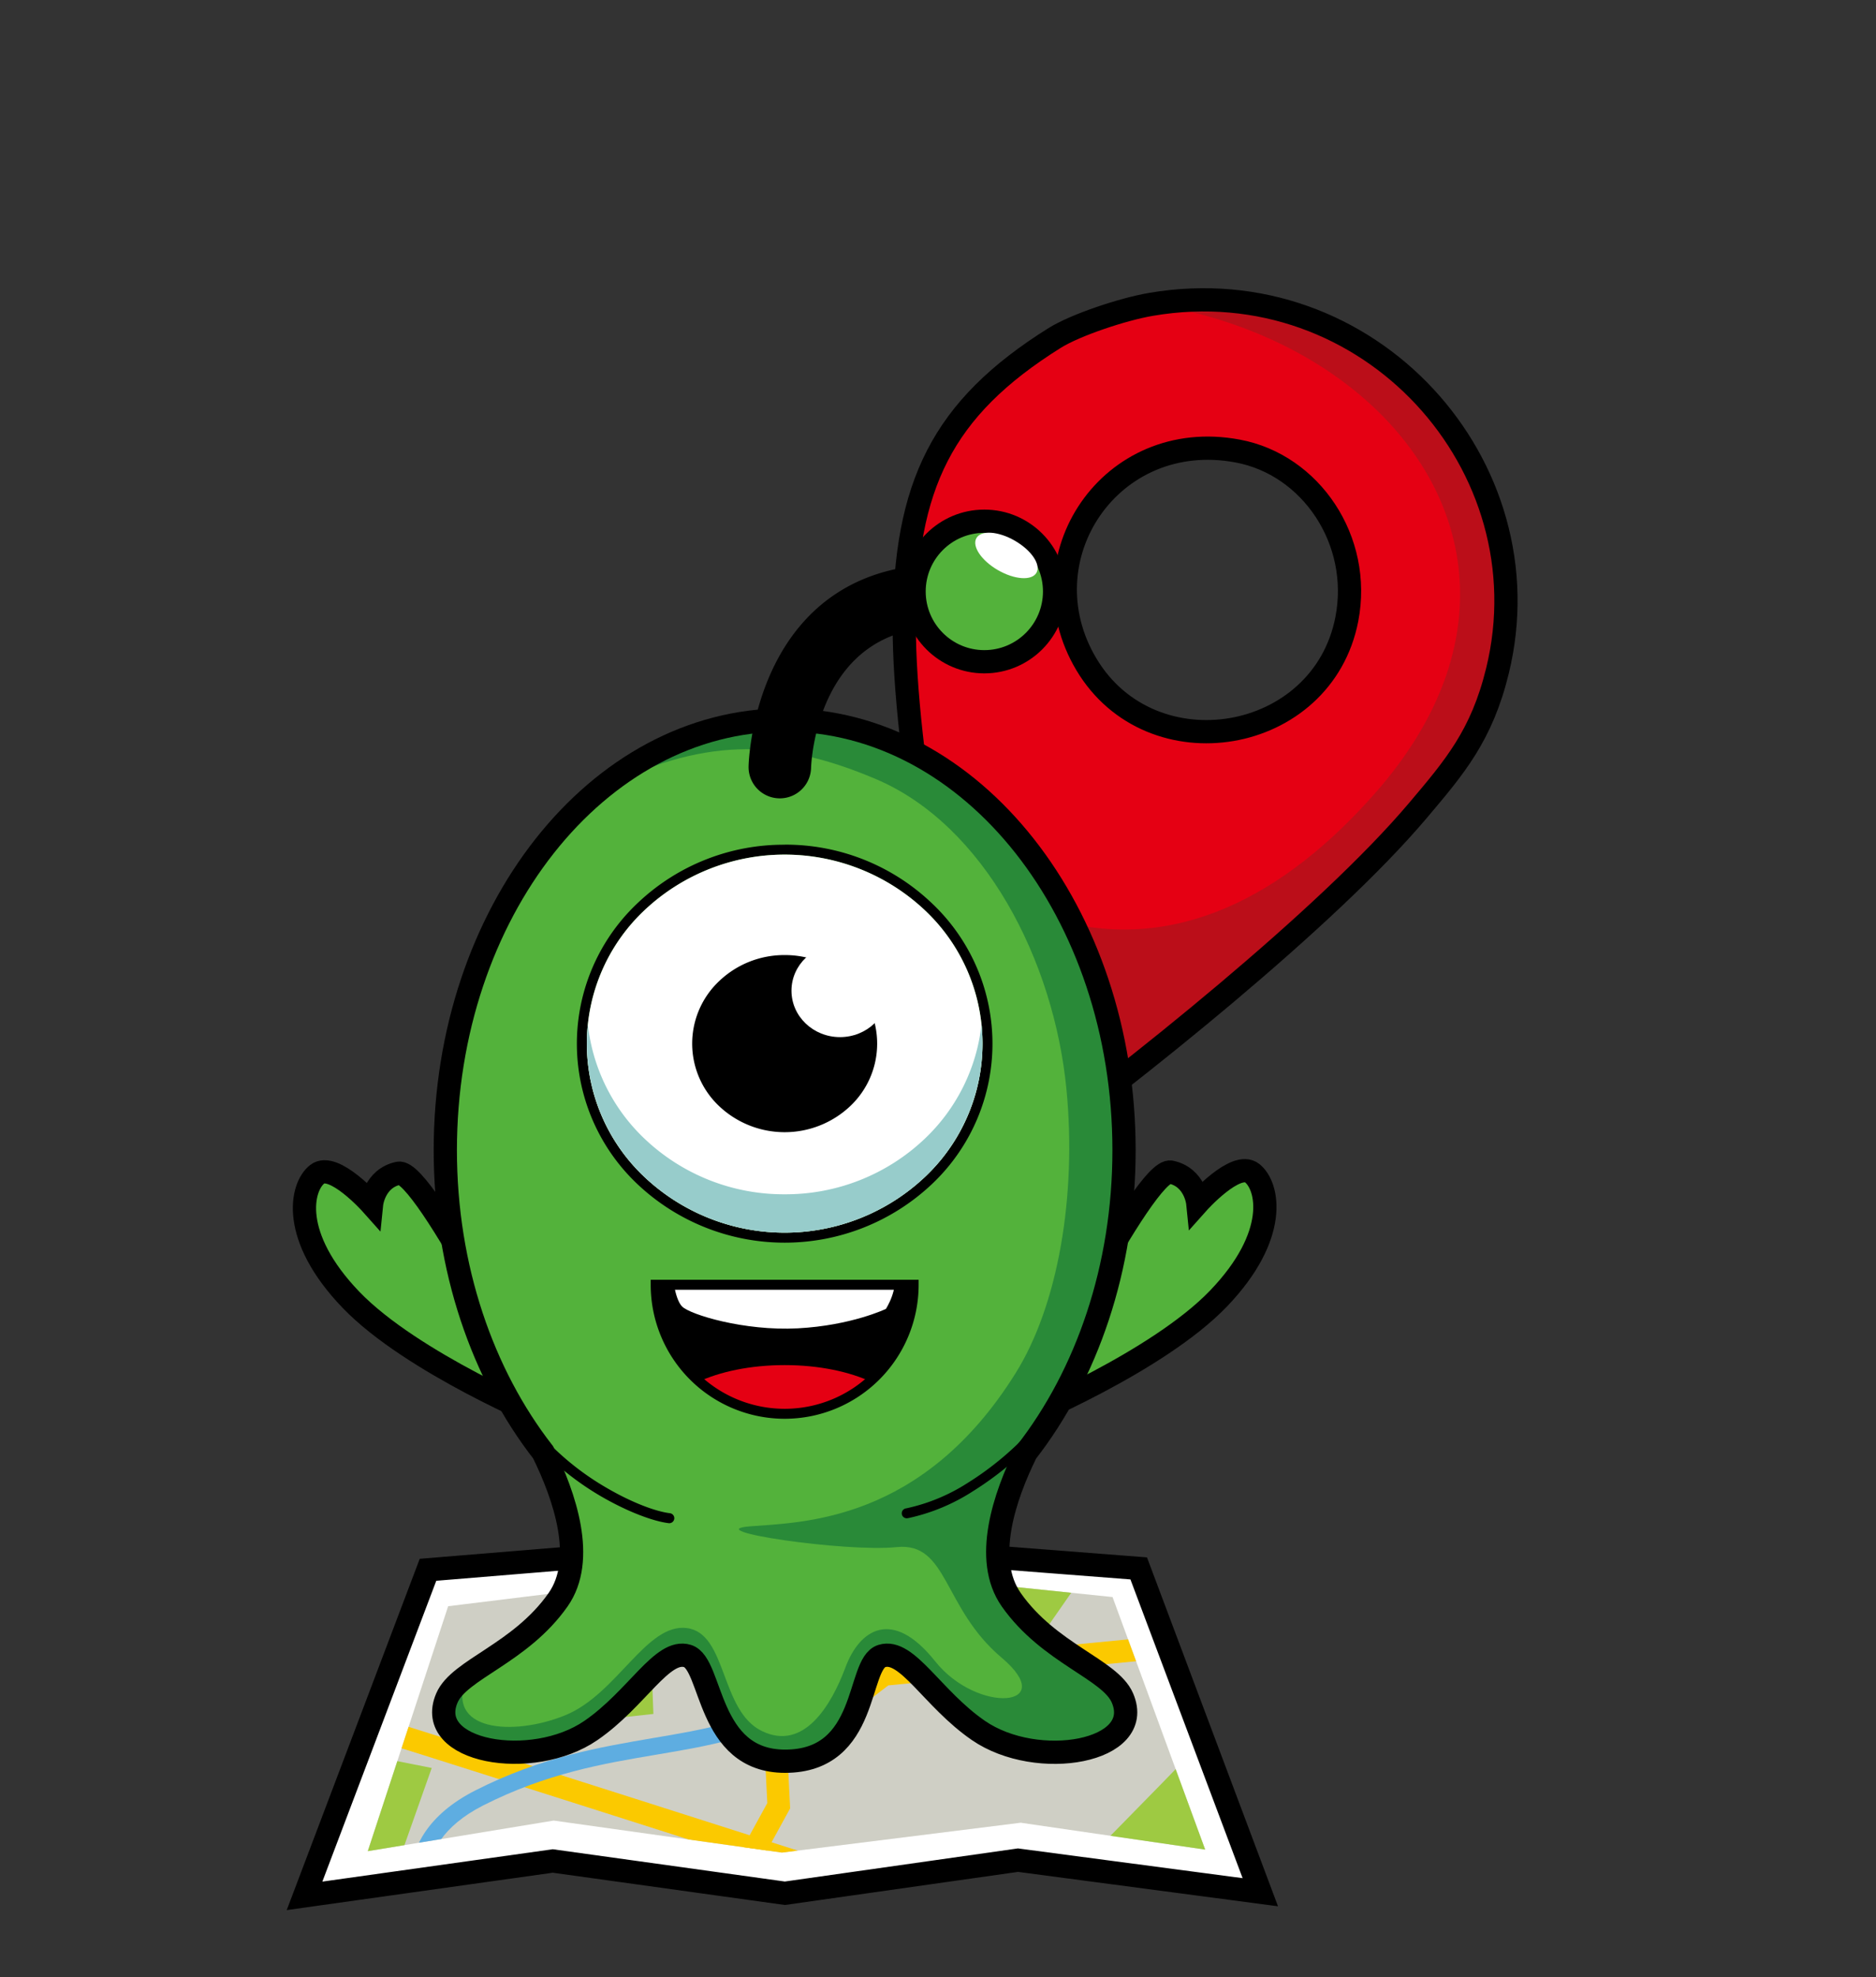
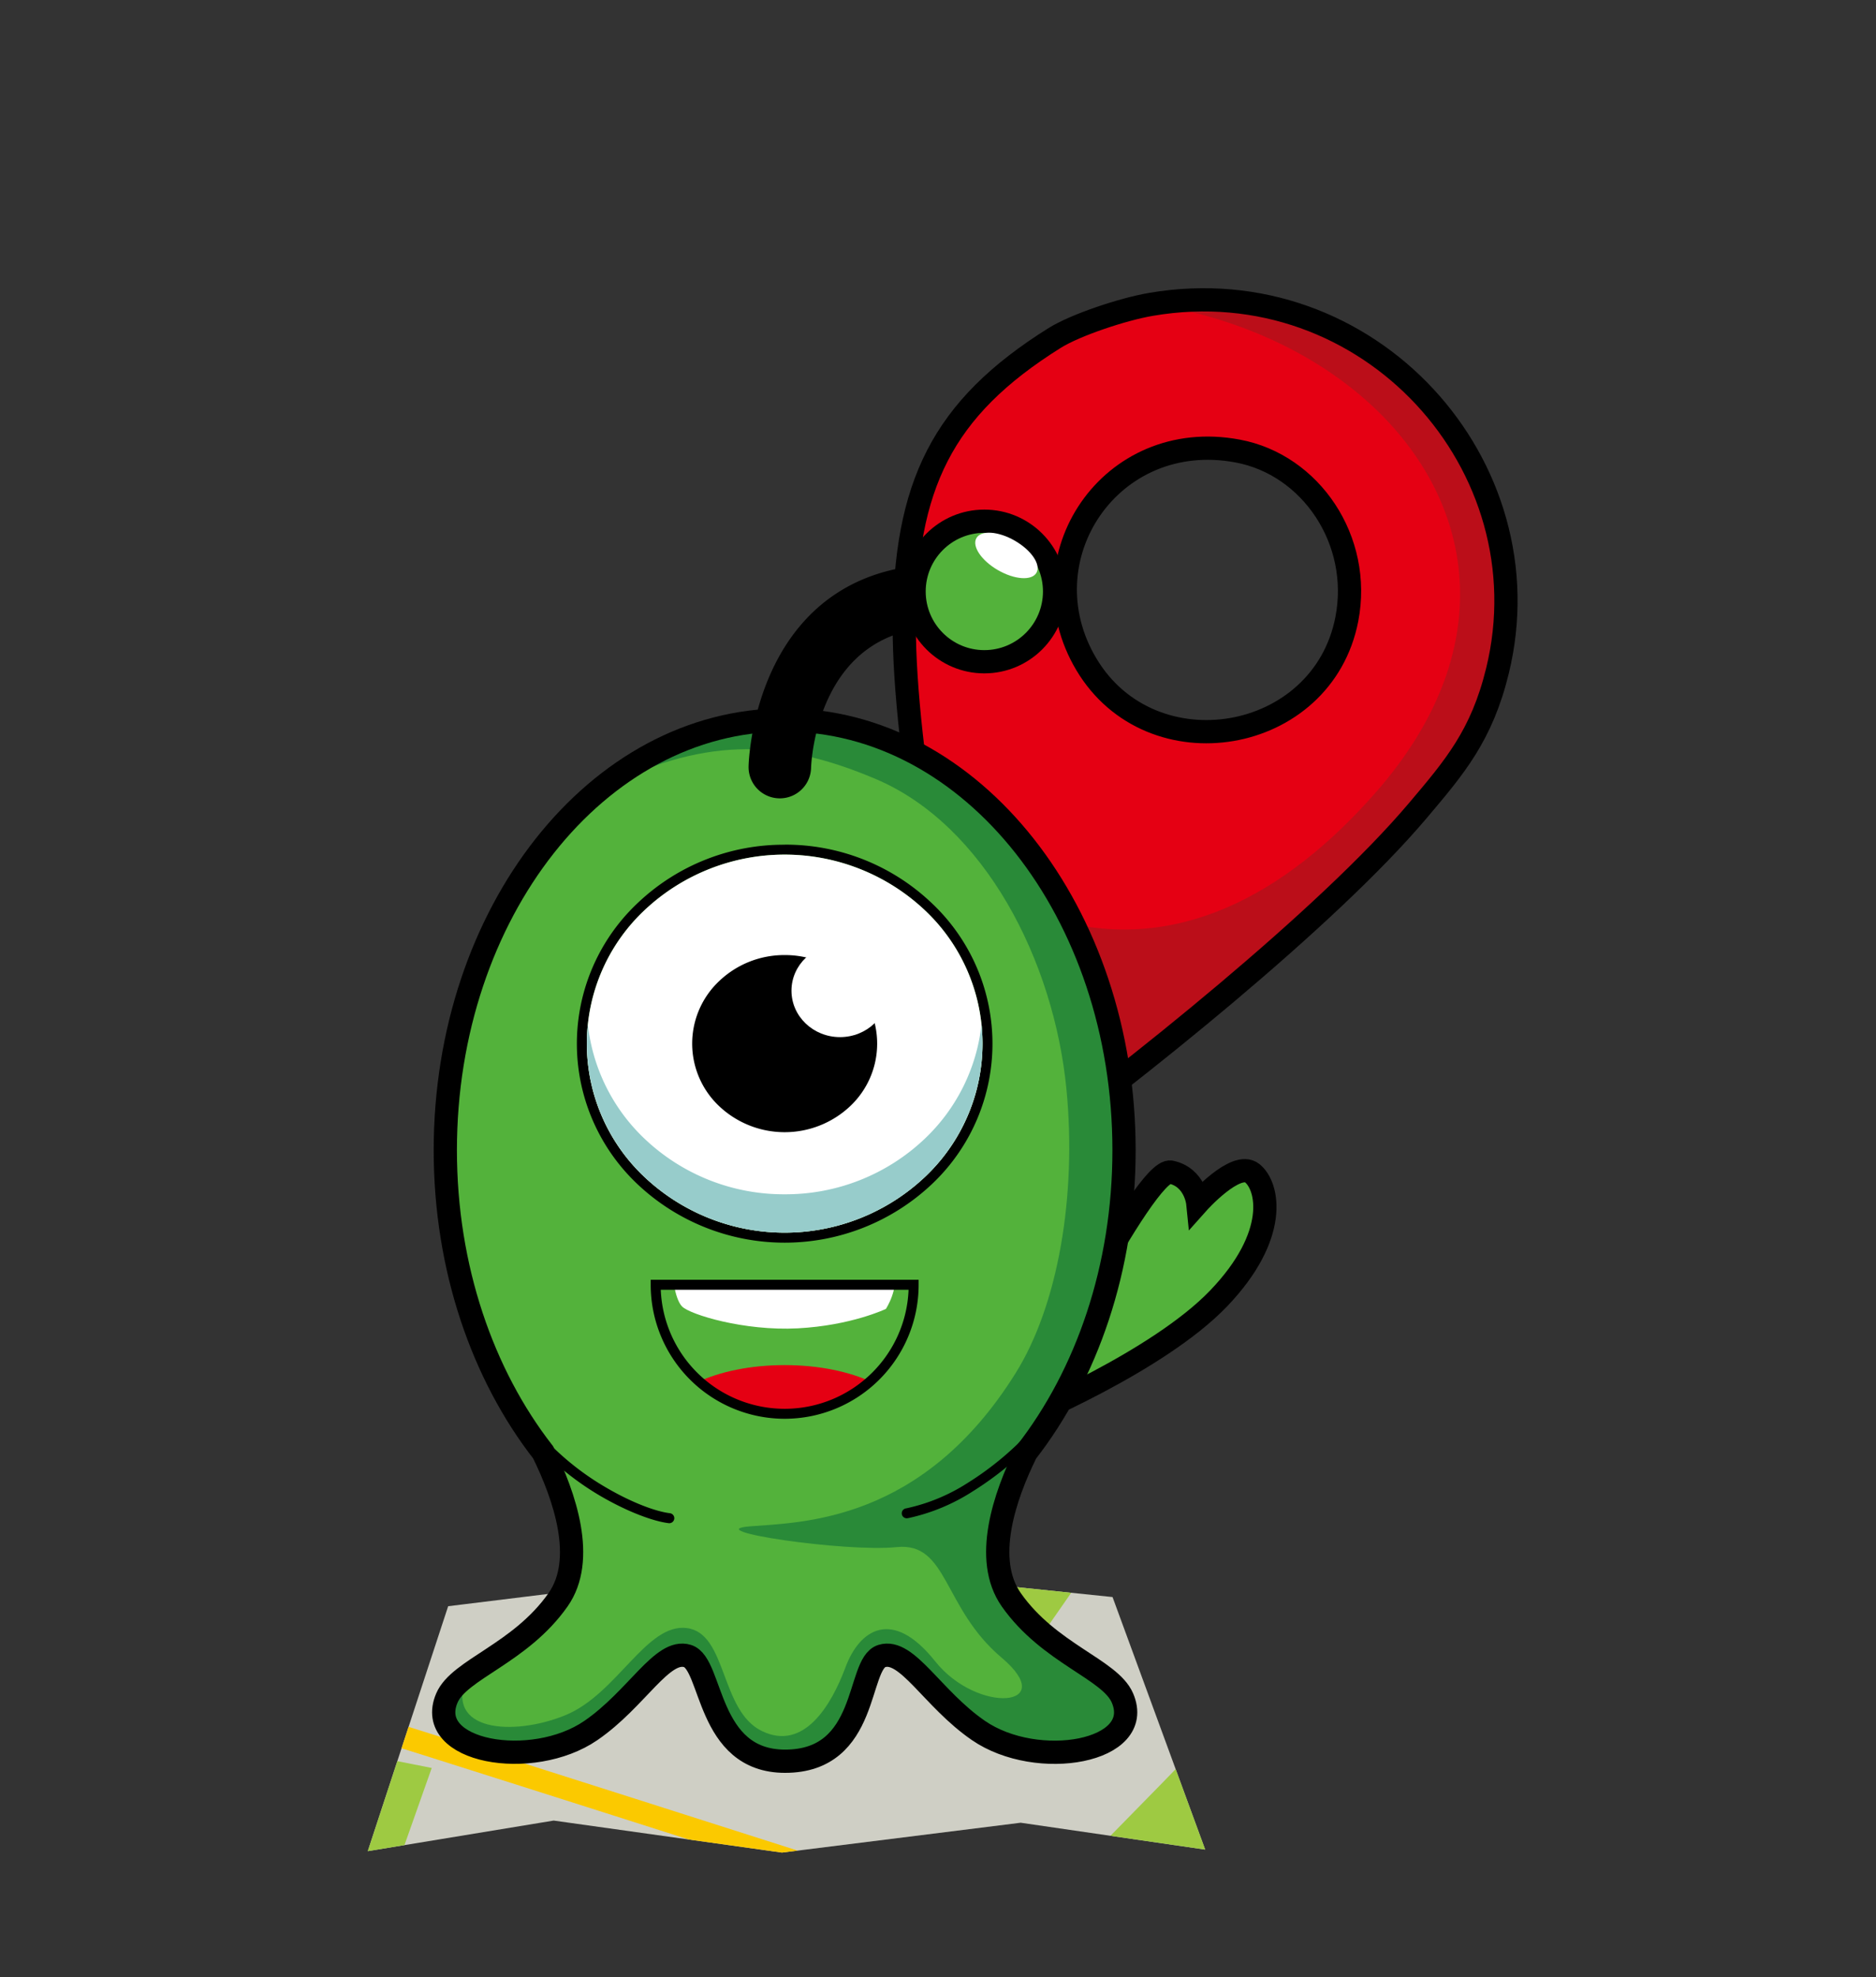
<svg xmlns="http://www.w3.org/2000/svg" id="Laag_1" data-name="Laag 1" viewBox="0 0 565.07 595.47">
  <rect x="0" y="0" width="565.07" height="595.47" fill="#333333" stroke="none" />
  <defs>
    <style>.cls-1,.cls-11,.cls-24{fill:none;}.cls-1{clip-rule:evenodd;}.cls-18,.cls-2,.cls-22{fill:#fff;}.cls-11,.cls-12,.cls-2,.cls-20,.cls-21{stroke:#000;stroke-miterlimit:22.93;stroke-width:7px;}.cls-10,.cls-11,.cls-12,.cls-13,.cls-15,.cls-16,.cls-18,.cls-2,.cls-20,.cls-23,.cls-3,.cls-5,.cls-6,.cls-7,.cls-8{fill-rule:evenodd;}.cls-3{fill:#cfcfc5;}.cls-4{clip-path:url(#clip-path);}.cls-5{fill:#9eca42;}.cls-6{fill:#fbc900;}.cls-7{fill:#5eade1;}.cls-19,.cls-8{fill:#e50013;}.cls-9{clip-path:url(#clip-path-2);}.cls-10{fill:#931c21;}.cls-10,.cls-15{opacity:0.5;}.cls-12,.cls-13,.cls-21{fill:#53b23b;}.cls-14{clip-path:url(#clip-path-3);}.cls-15{fill:#006236;}.cls-17{clip-path:url(#clip-path-4);}.cls-23{fill:#97cccb;}</style>
    <clipPath id="clip-path" transform="translate(-34.42 -214.1)">
      <polygon class="cls-1" points="219.74 691.61 169.41 697.8 145.2 771.56 201.19 762.35 269.95 771.99 341.86 763 397.43 771.09 369.53 695.04 325.73 690.51 270.44 697.2 219.74 691.61" />
    </clipPath>
    <clipPath id="clip-path-2" transform="translate(-34.42 -214.1)">
      <path class="cls-1" d="M336.72,565.58c.62-.39,1.3-.93,2.2-1.58,37.23-27.1,95.31-73.58,122.49-105.71,11.17-13.2,19.31-22.69,24.06-42.16,15.11-61.84-38.82-121.56-104.32-110.38-8.6,1.46-22.77,6.22-29,10.09-34.09,21.3-45.16,44.51-45.35,86.55-.17,37.63,12.85,105.3,22.09,144.85l4.61,18.63c.05.13.16.66.27.56s.18.38.28.56l2.64-1.41Zm70.46-215.66c22.07,4.12,37.52,26.89,32.92,50.62-7.32,37.73-59,46.41-78.48,13.57C342.63,382.18,368.9,342.76,407.18,349.92Z" />
    </clipPath>
    <clipPath id="clip-path-3" transform="translate(-34.42 -214.1)">
      <path class="cls-1" d="M270.77,430.92c56.45,0,102.22,58,102.22,129.55,0,35.46-11.25,67.6-29.47,91-6.55,13.26-13,32.24-4.5,44.38,11.42,16.26,29.77,20.9,33.49,29.58,7,16.29-25.66,22-43.38,9.79-13.88-9.54-21.48-24.81-29.11-22.42s-3.7,31.68-29.13,31.68c-23.7,0-21.75-29.3-29.37-31.68s-15.23,12.88-29.11,22.42c-17.72,12.18-50.35,6.5-43.38-9.79,3.72-8.68,22.07-13.32,33.49-29.58,8.52-12.14,2-31.12-4.5-44.38-18.22-23.39-29.47-55.53-29.47-91C168.55,488.92,214.32,430.92,270.77,430.92Z" />
    </clipPath>
    <clipPath id="clip-path-4" transform="translate(-34.42 -214.1)">
      <path class="cls-1" d="M309.62,601a38.85,38.85,0,0,1-77.7,0Z" />
    </clipPath>
  </defs>
-   <polygon class="cls-2" points="179.62 468.56 128.92 472.73 91.73 570.92 166.5 560.42 236.41 570.14 306.63 560.17 379.62 569.83 342.99 472.31 293.06 468.45 235.94 474.07 179.62 468.56" />
  <polygon class="cls-3" points="185.32 477.51 134.99 483.7 110.78 557.46 166.77 548.25 235.53 557.89 307.44 548.9 363.01 556.99 335.11 480.94 291.31 476.41 236.02 483.1 185.32 477.51" />
  <g class="cls-4">
    <path class="cls-5" d="M409.77,724.28c-.23,2-80.3,82.53-80.3,82.53l106.39-3.13Z" transform="translate(-34.42 -214.1)" />
    <polygon class="cls-5" points="307.63 459.06 276.97 489.16 311.57 495.59 333.26 464.42 307.63 459.06" />
-     <path class="cls-5" d="M187.4,707.31c2,0,42.91-1.3,42.91-1.3l.92,24.23-38.83,4.25-12.58-19Z" transform="translate(-34.42 -214.1)" />
    <path class="cls-5" d="M125.46,738.93c2,.18,39,7.58,39,7.58l-17.19,48.63-25.89,2Z" transform="translate(-34.42 -214.1)" />
    <path class="cls-6" d="M133.89,726.84c4.36.87,180.21,57.15,180.71,57.31l-2.07,6.47c-.51-.16-175.83-56.27-180-57.1Z" transform="translate(-34.42 -214.1)" />
-     <polygon class="cls-6" points="212.26 577.38 231.12 542.98 230.34 527.46 264.97 500.97 362.01 491.52 362.65 498.28 267.57 507.54 237.3 530.69 238 544.57 218.22 580.66 212.26 577.38" />
-     <path class="cls-7" d="M160.32,792.51c0-.07-11.93-24.39,17.28-39.24,19.84-10.08,37.41-13,53.6-15.78,30.23-5.11,55.5-9.38,81.36-60.51l4.55,2.29c-27,53.44-53.46,57.91-85.08,63.25-15.8,2.66-32.95,5.56-52.12,15.3-24.74,12.58-15,32.46-15,32.51Z" transform="translate(-34.42 -214.1)" />
  </g>
  <path class="cls-8" d="M336.72,565.58c.62-.39,1.3-.93,2.2-1.58,37.23-27.1,95.31-73.58,122.49-105.71,11.17-13.2,19.31-22.69,24.06-42.16,15.11-61.84-38.82-121.56-104.32-110.38-8.6,1.46-22.77,6.22-29,10.09-34.09,21.3-45.16,44.51-45.35,86.55-.17,37.63,12.85,105.3,22.09,144.85l4.61,18.63c.05.13.16.66.27.56s.18.38.28.56l2.64-1.41Zm70.46-215.66c22.07,4.12,37.52,26.89,32.92,50.62-7.32,37.73-59,46.41-78.48,13.57C342.63,382.18,368.9,342.76,407.18,349.92Z" transform="translate(-34.42 -214.1)" />
  <g class="cls-9">
    <path class="cls-10" d="M310.46,310.78C421.48,277.85,523,368,448.91,452.62,421.45,484,388.34,501.39,352,491s-49.62-45.56-50.21-67.56-38.73,91.08-34.51,102.35,11,57,26.49,70.18S460,620.55,471.22,610.75,599.47,433.07,599.48,425.43,553.3,300.77,550.51,297,384.75,214.1,384.75,214.1Z" transform="translate(-34.42 -214.1)" />
  </g>
  <path class="cls-11" d="M336.72,565.58c.62-.39,1.3-.93,2.2-1.58,37.23-27.1,95.31-73.58,122.49-105.71,11.17-13.2,19.31-22.69,24.06-42.16,15.11-61.84-38.82-121.56-104.32-110.38-8.6,1.46-22.77,6.22-29,10.09-34.09,21.3-45.16,44.51-45.35,86.55-.17,37.63,12.85,105.3,22.09,144.85l4.61,18.63c.05.13.16.66.27.56s.18.38.28.56l2.64-1.41Zm70.46-215.66c-38.28-7.16-64.55,32.26-45.56,64.19,19.53,32.84,71.16,24.16,78.48-13.57C444.7,376.81,429.25,354,407.18,349.92Z" transform="translate(-34.42 -214.1)" />
  <path class="cls-12" d="M342.42,641.1s40.66-16.84,59-35.93,15.06-33.94,10.15-37.8-16.37,9-16.37,9-.78-7.76-8.13-9.3C379.26,565.49,343,638.06,342.42,641.1Z" transform="translate(-34.42 -214.1)" />
-   <path class="cls-12" d="M199.12,641.43s-40.66-16.84-59-35.92-15.06-33.94-10.15-37.8,16.37,9,16.37,9,.78-7.76,8.13-9.3C162.28,565.83,198.51,638.4,199.12,641.43Z" transform="translate(-34.42 -214.1)" />
  <path class="cls-13" d="M270.77,430.92c56.45,0,102.22,58,102.22,129.55,0,35.46-11.25,67.6-29.47,91-6.55,13.26-13,32.24-4.5,44.38,11.42,16.26,29.77,20.9,33.49,29.58,7,16.29-25.66,22-43.38,9.79-13.88-9.54-21.48-24.81-29.11-22.42s-3.7,31.68-29.13,31.68c-23.7,0-21.75-29.3-29.37-31.68s-15.23,12.88-29.11,22.42c-17.72,12.18-50.35,6.5-43.38-9.79,3.72-8.68,22.07-13.32,33.49-29.58,8.52-12.14,2-31.12-4.5-44.38-18.22-23.39-29.47-55.53-29.47-91C168.55,488.92,214.32,430.92,270.77,430.92Z" transform="translate(-34.42 -214.1)" />
  <g class="cls-14">
    <path class="cls-15" d="M270.77,430.92c56.45,0,102.22,58,102.22,129.55,0,35.46-11.25,67.6-29.47,91-6.55,13.26-13,32.24-4.5,44.38,11.42,16.26,29.77,20.9,33.49,29.58,7,16.29-25.66,22-43.38,9.79-13.88-9.54-21.48-24.81-29.11-22.42s-10.09,32.63-29.25,35.61c-19.16-3-21.63-33.23-29.25-35.61s-15.23,12.88-29.11,22.42c-17.72,12.18-50.35,6.5-43.38-9.79,1.05-2.43,3.24-4.55,6.1-6.69-7.24,16.9,14,18.28,29.61,11.87s24.37-27.79,36.57-26.23,9.95,24.83,22.58,31,20.91-7.68,25.18-19.15,14.16-18,27-1.88,37.74,13.87,20-1.1S320,678.41,304.51,680s-59.89-5-44.23-6.25,52-1.15,80.1-46.22c12.7-20.36,18.37-53.12,15.28-85.25-3.74-39-24.78-79.68-57.37-93.55-30-12.74-52.85-12.24-83.41,3.24C230.94,438.67,250.14,430.92,270.77,430.92Z" transform="translate(-34.42 -214.1)" />
  </g>
  <path class="cls-11" d="M270.77,430.92c56.45,0,102.22,58,102.22,129.55,0,35.46-11.25,67.6-29.47,91-6.55,13.26-13,32.24-4.5,44.38,11.42,16.26,29.77,20.9,33.49,29.58,7,16.29-25.66,22-43.38,9.79-13.88-9.54-21.48-24.81-29.11-22.42s-3.7,31.68-29.13,31.68c-23.7,0-21.75-29.3-29.37-31.68s-15.23,12.88-29.11,22.42c-17.72,12.18-50.35,6.5-43.38-9.79,3.72-8.68,22.07-13.32,33.49-29.58,8.52-12.14,2-31.12-4.5-44.38-18.22-23.39-29.47-55.53-29.47-91C168.55,488.92,214.32,430.92,270.77,430.92Z" transform="translate(-34.42 -214.1)" />
  <path class="cls-16" d="M270.77,468.46A63.82,63.82,0,0,1,315,486a58.14,58.14,0,0,1,0,84.8,64.59,64.59,0,0,1-88.46,0,58.14,58.14,0,0,1,0-84.8,63.82,63.82,0,0,1,44.23-17.52Zm42.16,19.69a61.59,61.59,0,0,0-84.32,0,55.14,55.14,0,0,0,0,80.46,61.59,61.59,0,0,0,84.32,0,55.14,55.14,0,0,0,0-80.46Z" transform="translate(-34.42 -214.1)" />
-   <path class="cls-16" d="M309.62,601a38.85,38.85,0,0,1-77.7,0Z" transform="translate(-34.42 -214.1)" />
+   <path class="cls-16" d="M309.62,601Z" transform="translate(-34.42 -214.1)" />
  <g class="cls-17">
    <path class="cls-18" d="M236.88,596.84s.57,8.28,3,10.71,18.7,7.42,34.83,6.57,26.55-5.85,26.55-5.85,4-6.14,2.28-11.14S236.88,596.84,236.88,596.84Z" transform="translate(-34.42 -214.1)" />
    <ellipse class="cls-19" cx="236.35" cy="428.78" rx="37.28" ry="17.69" />
  </g>
  <path class="cls-16" d="M311.12,601a40.35,40.35,0,0,1-80.7,0v-1.5h80.7V601Zm-13.94,26.41a37.25,37.25,0,0,0,10.91-24.91H233.45a37.35,37.35,0,0,0,63.73,24.91Z" transform="translate(-34.42 -214.1)" />
  <path class="cls-20" d="M275.22,445.29a5.91,5.91,0,1,1-11.82-.37c0-.17,1.29-58.8,57.15-57.37a5.92,5.92,0,0,1-.28,11.83C276.26,398.25,275.23,445.15,275.22,445.29Z" transform="translate(-34.42 -214.1)" />
  <circle class="cls-21" cx="296.49" cy="178.12" r="21.16" />
  <path class="cls-16" d="M196.93,650.09a1.5,1.5,0,1,1,2.18-2.06,81.41,81.41,0,0,0,18,14.11c7.66,4.48,14.84,7.14,19.08,7.65a1.5,1.5,0,0,1-.35,3c-4.58-.55-12.21-3.35-20.24-8a84.82,84.82,0,0,1-18.65-14.63Zm111,21.18a1.5,1.5,0,1,1-.55-2.94,55.87,55.87,0,0,0,18.47-7.63,91.92,91.92,0,0,0,18.48-15.2,1.5,1.5,0,1,1,2.2,2,94.57,94.57,0,0,1-19.11,15.71A58.66,58.66,0,0,1,308,671.27Z" transform="translate(-34.42 -214.1)" />
  <path class="cls-18" d="M228.61,488.15a55.14,55.14,0,0,0,0,80.46,61.59,61.59,0,0,0,84.32,0,55.14,55.14,0,0,0,0-80.46,61.59,61.59,0,0,0-84.32,0Z" transform="translate(-34.42 -214.1)" />
  <ellipse cx="236.35" cy="314.28" rx="27.36" ry="26.17" />
  <path class="cls-16" d="M270.77,501.71a28.41,28.41,0,0,1,19.69,7.8,25.88,25.88,0,0,1,0,37.74,28.75,28.75,0,0,1-39.38,0,25.88,25.88,0,0,1,0-37.74,28.41,28.41,0,0,1,19.69-7.8Zm19,8.53a27.75,27.75,0,0,0-38,0,24.86,24.86,0,0,0,0,36.28,27.75,27.75,0,0,0,38,0,24.88,24.88,0,0,0,0-36.28Z" transform="translate(-34.42 -214.1)" />
  <ellipse class="cls-22" cx="253.02" cy="298.34" rx="14.62" ry="13.98" />
  <path class="cls-18" d="M328.53,376.14c1.41-2.45,6.6-2.09,11.59.8s7.9,7.2,6.49,9.65-6.61,2.08-11.6-.8S327.11,378.58,328.53,376.14Z" transform="translate(-34.42 -214.1)" />
  <path class="cls-23" d="M270.77,573.75a60.83,60.83,0,0,1-42.16-16.69,55.73,55.73,0,0,1-17.12-34.45,54.88,54.88,0,0,0-.31,5.77,55.5,55.5,0,0,0,17.43,40.23,61.59,61.59,0,0,0,84.32,0,55.5,55.5,0,0,0,17.43-40.23,54.89,54.89,0,0,0-.3-5.77,55.8,55.8,0,0,1-17.13,34.45A60.83,60.83,0,0,1,270.77,573.75Z" transform="translate(-34.42 -214.1)" />
  <rect class="cls-24" y="10.28" width="504.94" height="585.19" />
</svg>